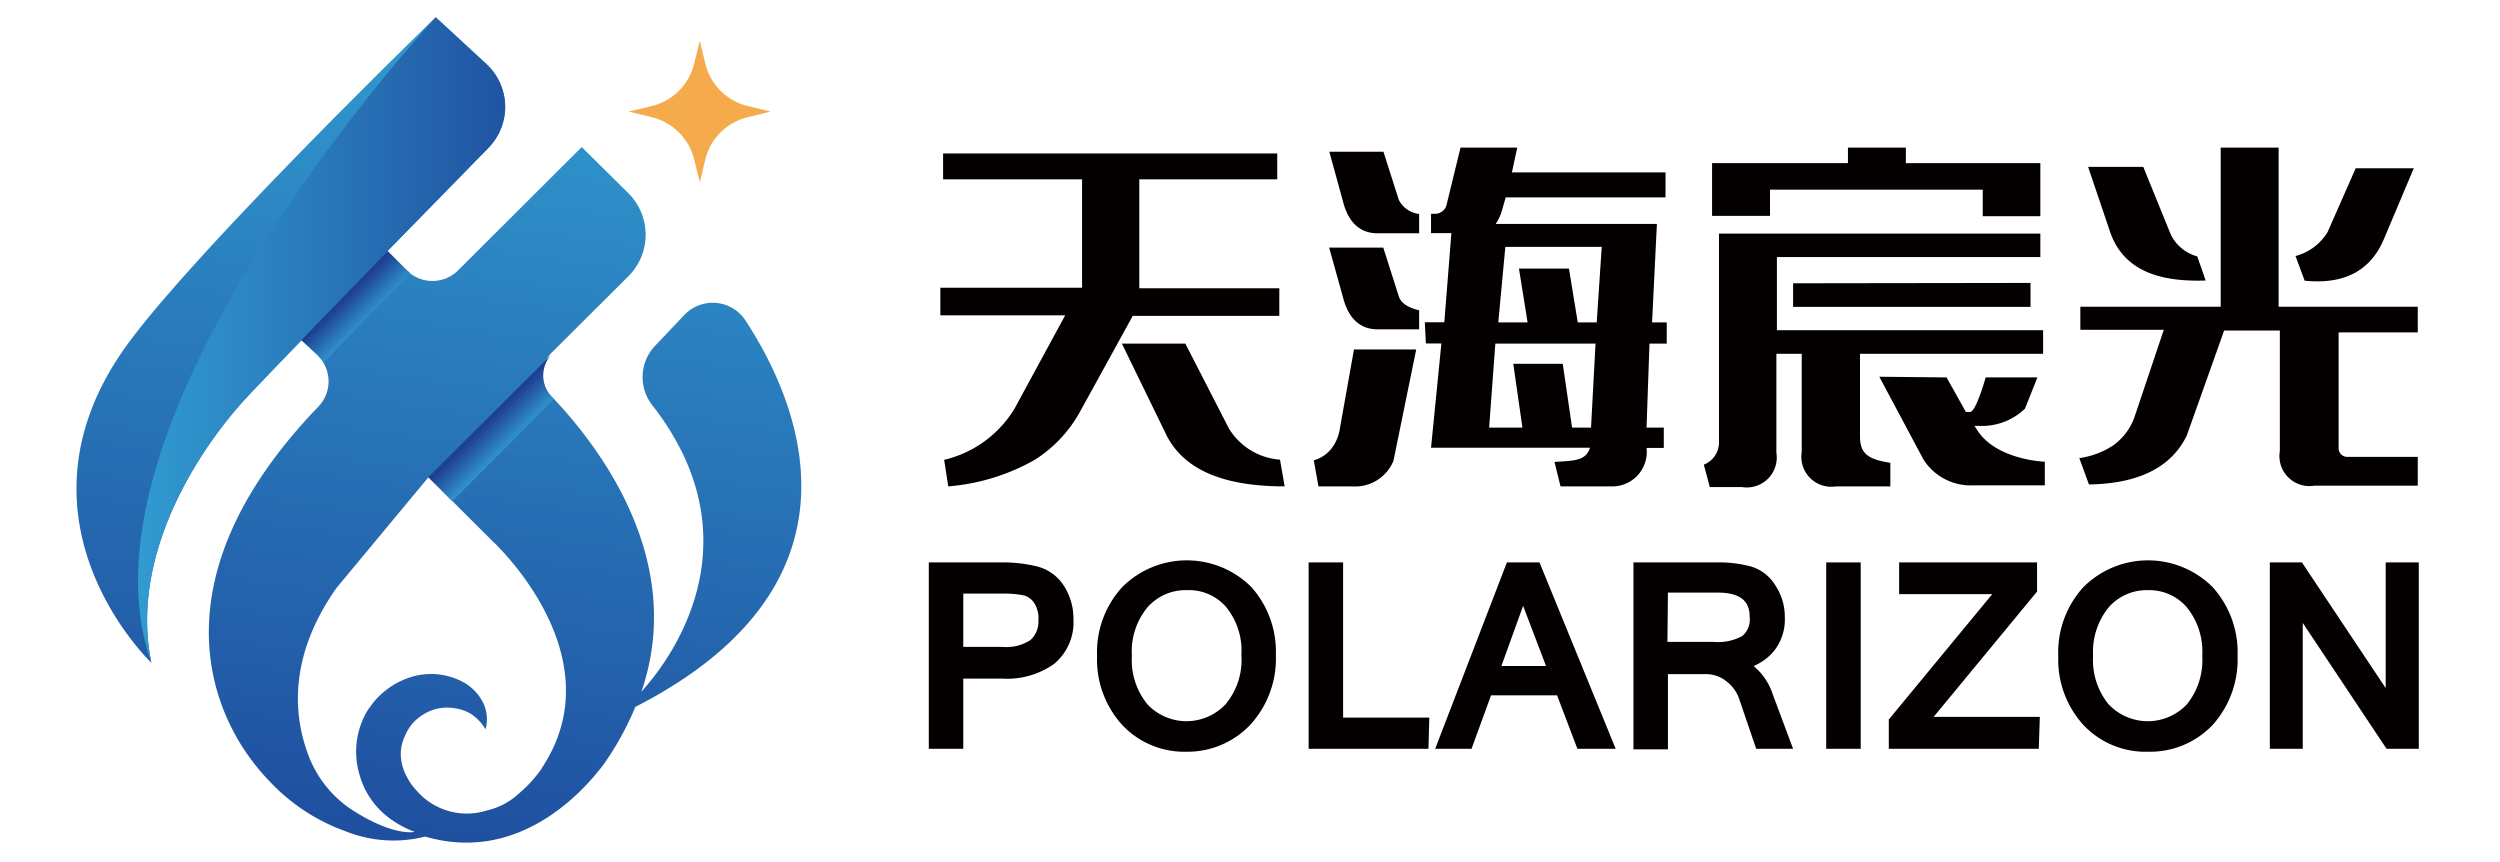
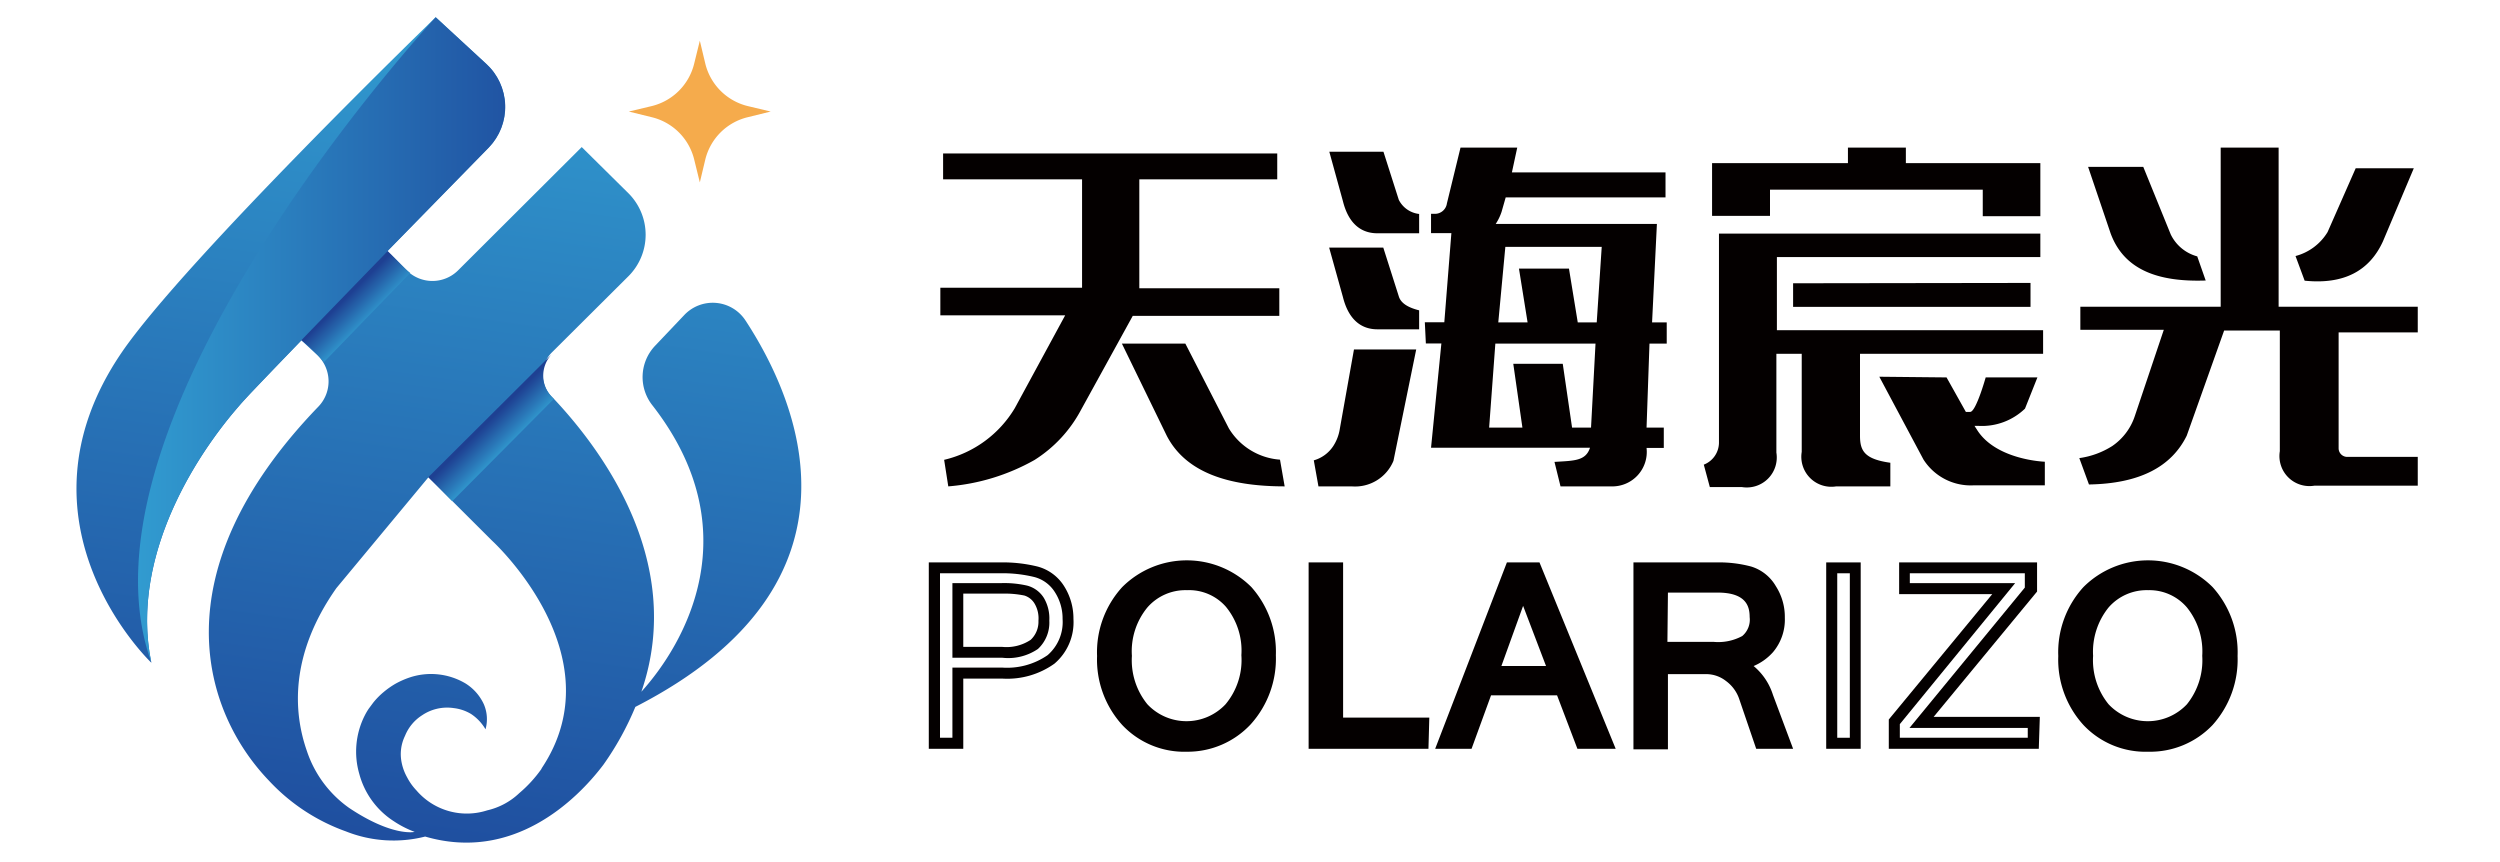
<svg xmlns="http://www.w3.org/2000/svg" xmlns:xlink="http://www.w3.org/1999/xlink" id="图层_1" data-name="图层 1" viewBox="0 0 145 50">
  <defs>
    <linearGradient id="未命名的渐变_12" x1="29.35" y1="1.2" x2="21.72" y2="54.08" gradientUnits="userSpaceOnUse">
      <stop offset="0" stop-color="#319bd0" />
      <stop offset="1" stop-color="#1d469a" />
    </linearGradient>
    <linearGradient id="未命名的渐变_15" x1="29.88" y1="25.61" x2="28.53" y2="24.26" gradientUnits="userSpaceOnUse">
      <stop offset="0" stop-color="#319bd0" />
      <stop offset="1" stop-color="#1e4092" />
    </linearGradient>
    <clipPath id="clip-path">
      <path d="M22.48,14.56l5.87-6a3.39,3.39,0,0,0-.16-4.87L25.27,1S10.72,15.09,7.06,20.44c-6.78,9.94,1.72,18,1.72,18-1.32-6.38,2.92-12.67,5.77-15.65.73-.77,1.75-1.83,2.93-3.05" style="fill:none" />
    </clipPath>
    <linearGradient id="未命名的渐变_12-2" x1="8" y1="19.71" x2="33.53" y2="19.71" xlink:href="#未命名的渐变_12" />
    <linearGradient id="未命名的渐变_15-2" x1="21.45" y1="18.61" x2="20.09" y2="17.25" xlink:href="#未命名的渐变_15" />
  </defs>
  <path d="M74.08,10.4h-8v6.32h8.12v1.6H65.7l-3,5.45A7.69,7.69,0,0,1,60,26.68a12.14,12.14,0,0,1-5,1.53l-.24-1.54a6.51,6.51,0,0,0,4.1-3l2.92-5.38H54.54v-1.6h8.22V10.4H54.7V8.9H74.08Zm.16,16.26.27,1.55c-3.27,0-5.74-.81-6.84-2.94l-2.6-5.34h3.68l2.52,4.91A3.78,3.78,0,0,0,74.24,26.66Z" style="fill:#040000" />
  <path d="M82.14,20.27l-1.32,6.46a2.41,2.41,0,0,1-2.42,1.48H76.47L76.2,26.7a2,2,0,0,0,1.13-.83,2.54,2.54,0,0,0,.38-1l.82-4.6Zm.17-7.86v1.12H79.89c-1,0-1.69-.62-2-1.86L77.1,8.8h3.14l.89,2.79A1.51,1.51,0,0,0,82.31,12.41Zm0,5.56V19.1H79.89c-1,0-1.69-.63-2-1.87l-.8-2.87h3.14l.91,2.86C81.28,17.62,81.72,17.85,82.31,18Zm4.78-5.68a3,3,0,0,1-.34.7H96.1l-.28,5.71h.85l0,1.23h-1L95.5,24.8h1l0,1.18h-1a2,2,0,0,1-2.07,2.23H90.51l-.35-1.42c1.14-.07,1.81-.05,2.06-.82H83l.6-6.05h-.9l-.06-1.23h1.13l.41-5.17H83V12.4h.17a.7.7,0,0,0,.75-.6l.79-3.24H88L87.69,10H96.6v1.45H87.33Zm3.55,8.81.54,3.7h1.1l.26-4.87H86.73l-.36,4.87H88.3l-.53-3.7ZM91,15.58l.51,3.12h1.1l.29-4.38H87.31L86.9,18.7h1.7l-.5-3.12Z" style="fill:#040000" />
  <path d="M118.5,20.52H107.88v4.75c0,.88.26,1.36,1.76,1.57v1.37H106.5a1.74,1.74,0,0,1-2-2V20.52h-1.47v5.73a1.74,1.74,0,0,1-2,2H99.17l-.35-1.3a1.38,1.38,0,0,0,.88-1.25V13.55h18.64v1.36H103.06v4.24H118.5Zm-15.84-8H99.3V9.46h7.88v-.9h3.36v.9h7.8v3.08H115V11H102.66Zm15.11,3.89V17.8H104V16.43Zm-4.87,5.48,1.12,2h.25c.34,0,.9-2,.9-2h3l-.72,1.81a3.6,3.6,0,0,1-2.71,1h-.22l.18.28c1.13,1.71,3.9,1.8,3.9,1.8l0,1.37h-4.14a3.25,3.25,0,0,1-2.9-1.5l-2.56-4.8Z" style="fill:#040000" />
  <path d="M140.23,17.79v1.49h-4.59V26a.5.5,0,0,0,.51.5h4.08v1.67h-6a1.74,1.74,0,0,1-2-2v-7H129l-2.17,6.1c-.88,1.79-2.71,2.78-5.67,2.83l-.56-1.53a4.79,4.79,0,0,0,1.91-.7,3.4,3.4,0,0,0,1.31-1.74l1.68-5h-4.84V17.79h8.14V8.56h3.36v9.23Zm-12.79-2.92.49,1.4c-2.65.09-4.72-.55-5.52-2.75l-1.3-3.84h3.2l1.59,3.91A2.4,2.4,0,0,0,127.44,14.87ZM140,9.76,138.21,14c-.79,1.73-2.29,2.51-4.54,2.28l-.53-1.43A3.1,3.1,0,0,0,135,13.46l1.63-3.7Z" style="fill:#040000" />
-   <path d="M54.21,32.93H58a7.78,7.78,0,0,1,2.1.24,2.27,2.27,0,0,1,1.34,1,3.17,3.17,0,0,1,.49,1.73,2.82,2.82,0,0,1-1,2.34,4.35,4.35,0,0,1-2.84.8H55.56v4.07H54.21Zm1.35,4.9h2.58A2.81,2.81,0,0,0,60,37.35a1.77,1.77,0,0,0,.56-1.4,2,2,0,0,0-.31-1.09,1.32,1.32,0,0,0-.78-.59,5.17,5.17,0,0,0-1.35-.13H55.56Z" style="fill:#040000" />
  <path d="M55.87,43.43h-2V32.62H58a8.42,8.42,0,0,1,2.18.24A2.61,2.61,0,0,1,61.72,34a3.5,3.5,0,0,1,.54,1.9,3.15,3.15,0,0,1-1.1,2.59,4.7,4.7,0,0,1-3,.87H55.87Zm-1.35-.64h.72V38.72h2.88A4.13,4.13,0,0,0,60.76,38a2.54,2.54,0,0,0,.87-2.1,2.82,2.82,0,0,0-.45-1.56A2,2,0,0,0,60,33.47a7.74,7.74,0,0,0-2-.22H54.52Zm3.62-4.64h-2.9V33.82h2.87a5.94,5.94,0,0,1,1.44.14,1.63,1.63,0,0,1,1,.73A2.34,2.34,0,0,1,60.86,36a2.08,2.08,0,0,1-.66,1.64A3.06,3.06,0,0,1,58.14,38.15Zm-2.27-.63h2.27a2.53,2.53,0,0,0,1.64-.41A1.44,1.44,0,0,0,60.23,36,1.68,1.68,0,0,0,60,35a1.05,1.05,0,0,0-.59-.46,5.64,5.64,0,0,0-1.27-.11H55.87Z" style="fill:#040000" />
  <path d="M68.84,32.76a4.62,4.62,0,0,1,3.51,1.44A5.35,5.35,0,0,1,73.71,38a5.33,5.33,0,0,1-1.36,3.82,5,5,0,0,1-7,0A5.31,5.31,0,0,1,64,38a5.35,5.35,0,0,1,1.37-3.82A4.66,4.66,0,0,1,68.84,32.76Zm0,9.37a3.23,3.23,0,0,0,2.51-1.08,4.36,4.36,0,0,0,1-3,4.4,4.4,0,0,0-1-3,3.2,3.2,0,0,0-2.48-1.08A3.27,3.27,0,0,0,66.33,35a4.4,4.4,0,0,0-1,3,4.35,4.35,0,0,0,1,3A3.2,3.2,0,0,0,68.83,42.13Z" style="fill:#040000" />
  <path d="M68.84,43.6a4.94,4.94,0,0,1-3.75-1.55,5.64,5.64,0,0,1-1.46-4,5.6,5.6,0,0,1,1.46-4,5.3,5.3,0,0,1,7.49,0A5.64,5.64,0,0,1,74,38a5.68,5.68,0,0,1-1.45,4A5,5,0,0,1,68.84,43.6Zm0-10.52a4.32,4.32,0,0,0-3.29,1.34A5,5,0,0,0,64.27,38a5,5,0,0,0,1.28,3.6A4.32,4.32,0,0,0,68.84,43a4.26,4.26,0,0,0,3.28-1.34A5,5,0,0,0,73.4,38a5,5,0,0,0-1.28-3.6A4.3,4.3,0,0,0,68.84,33.08Zm0,9.37a3.56,3.56,0,0,1-2.74-1.19A4.72,4.72,0,0,1,65,38a4.65,4.65,0,0,1,1.07-3.24,3.56,3.56,0,0,1,2.76-1.19,3.52,3.52,0,0,1,2.72,1.19,4.7,4.7,0,0,1,1,3.24,4.65,4.65,0,0,1-1.06,3.24A3.53,3.53,0,0,1,68.83,42.45Zm0-8.22a2.93,2.93,0,0,0-2.29,1,4,4,0,0,0-.9,2.81,4.05,4.05,0,0,0,.9,2.81,3.11,3.11,0,0,0,4.53,0A4,4,0,0,0,72,38a4,4,0,0,0-.9-2.81A2.84,2.84,0,0,0,68.86,34.23Z" style="fill:#040000" />
  <path d="M82.53,43.11H76.22V32.93h1.35v9h5Z" style="fill:#040000" />
  <path d="M82.85,43.43H75.9V32.62h2v9h5Zm-6.31-.64h5.67v-.57h-5v-9h-.71Z" style="fill:#040000" />
  <path d="M93.24,43.11H91.71L90.53,40H86.26l-1.13,3.1H83.7l3.92-10.18h1.46Zm-3.11-4.17-1.79-4.72-1.71,4.72Z" style="fill:#040000" />
  <path d="M93.71,43.43H91.49l-1.18-3.1H86.48l-1.13,3.1H83.24L87.4,32.62h1.89Zm-1.78-.64h.83l-3.9-9.54h-1l-3.67,9.54h.74L86,39.7h4.72Zm-1.34-3.53H86.17l2.16-5.95Zm-3.51-.63h2.59l-1.33-3.49Z" style="fill:#040000" />
  <path d="M103.58,43.11h-1.46l-1-2.72a2.54,2.54,0,0,0-.86-1.18,2.24,2.24,0,0,0-1.38-.45H96.43v4.35H95.08V32.93h4.51a6.91,6.91,0,0,1,1.94.23,2.18,2.18,0,0,1,1.22,1,3,3,0,0,1,.47,1.66,2.58,2.58,0,0,1-.61,1.76,2.9,2.9,0,0,1-1.68.92v0a2.77,2.77,0,0,1,1.63,1.84Zm-7.15-5.56h3a3.22,3.22,0,0,0,1.83-.4,1.56,1.56,0,0,0,.56-1.36c0-1.16-.73-1.74-2.18-1.74H96.43Z" style="fill:#040000" />
  <path d="M104,43.43h-2.14l-1-2.93a2.16,2.16,0,0,0-.75-1,1.86,1.86,0,0,0-1.19-.4H96.74v4.36h-2V32.62h4.83a7.19,7.19,0,0,1,2,.24A2.5,2.5,0,0,1,103,34a3.29,3.29,0,0,1,.52,1.83,2.92,2.92,0,0,1-.69,2,3.14,3.14,0,0,1-1.12.8,3.57,3.57,0,0,1,1.12,1.67Zm-1.69-.64h.78l-.86-2.34a2.48,2.48,0,0,0-1.42-1.65l-.22-.07v-.52l.25-.05a2.54,2.54,0,0,0,1.5-.82,2.25,2.25,0,0,0,.54-1.55,2.68,2.68,0,0,0-.43-1.49,1.85,1.85,0,0,0-1-.83,6.2,6.2,0,0,0-1.84-.22h-4.2v9.54h.72V38.44h2.81a2.6,2.6,0,0,1,1.58.52,2.86,2.86,0,0,1,1,1.33Zm-2.9-4.92H96.11V33.73h3.54c2.07,0,2.5,1.12,2.5,2.06a1.85,1.85,0,0,1-.7,1.62A3.49,3.49,0,0,1,99.44,37.87Zm-2.7-.64h2.7a2.92,2.92,0,0,0,1.64-.34,1.24,1.24,0,0,0,.43-1.1c0-.61-.19-1.42-1.86-1.42H96.74Z" style="fill:#040000" />
-   <path d="M107.6,43.11h-1.35V32.93h1.35Z" style="fill:#040000" />
  <path d="M107.92,43.43h-2V32.62h2Zm-1.36-.64h.73V33.25h-.73Z" style="fill:#040000" />
-   <path d="M117.93,43.11h-8.06V41.85l6.34-7.71h-5.76V32.93h7.31V34.2l-6.34,7.7h6.51Z" style="fill:#040000" />
  <path d="M118.25,43.43h-8.7v-1.7l6-7.27h-5.4V32.62h8v1.69l-6,7.27h6.16Zm-8.06-.64h7.42v-.57h-6.86l6.69-8.14v-.83h-6.67v.57h6.11L110.19,42Z" style="fill:#040000" />
  <path d="M124.59,32.76a4.6,4.6,0,0,1,3.5,1.44A5.35,5.35,0,0,1,129.46,38a5.34,5.34,0,0,1-1.37,3.82,5,5,0,0,1-7,0A5.27,5.27,0,0,1,119.7,38a5.31,5.31,0,0,1,1.37-3.82A4.63,4.63,0,0,1,124.59,32.76Zm0,9.37a3.23,3.23,0,0,0,2.51-1.08,4.36,4.36,0,0,0,1-3,4.44,4.44,0,0,0-1-3,3.21,3.21,0,0,0-2.49-1.08A3.27,3.27,0,0,0,122.08,35a4.35,4.35,0,0,0-1,3,4.31,4.31,0,0,0,1,3A3.18,3.18,0,0,0,124.57,42.13Z" style="fill:#040000" />
  <path d="M124.59,43.6a4.94,4.94,0,0,1-3.75-1.55,5.62,5.62,0,0,1-1.46-4,5.6,5.6,0,0,1,1.46-4,5.3,5.3,0,0,1,7.49,0,5.64,5.64,0,0,1,1.45,4,5.68,5.68,0,0,1-1.45,4A5,5,0,0,1,124.59,43.6Zm0-10.52a4.3,4.3,0,0,0-3.29,1.34A5.05,5.05,0,0,0,120,38a5.05,5.05,0,0,0,1.29,3.6A4.3,4.3,0,0,0,124.59,43a4.23,4.23,0,0,0,3.27-1.34,5,5,0,0,0,1.28-3.6,5,5,0,0,0-1.28-3.6A4.26,4.26,0,0,0,124.59,33.08Zm0,9.37a3.52,3.52,0,0,1-2.73-1.19A4.65,4.65,0,0,1,120.78,38a4.7,4.7,0,0,1,1.06-3.24,3.59,3.59,0,0,1,2.76-1.19,3.5,3.5,0,0,1,2.72,1.19A4.7,4.7,0,0,1,128.38,38a4.7,4.7,0,0,1-1.06,3.24A3.55,3.55,0,0,1,124.57,42.45Zm0-8.22a2.93,2.93,0,0,0-2.29,1,4.09,4.09,0,0,0-.9,2.81,4.05,4.05,0,0,0,.9,2.81,3.12,3.12,0,0,0,4.54,0,4.07,4.07,0,0,0,.89-2.81,4.07,4.07,0,0,0-.89-2.81A2.86,2.86,0,0,0,124.6,34.23Z" style="fill:#040000" />
-   <path d="M140,43.11h-1.38l-5.34-8v8H132V32.93h1.37l5.35,8v-8H140Z" style="fill:#040000" />
-   <path d="M140.29,43.43h-1.87l-4.86-7.3v7.3h-1.91V32.62h1.86l4.86,7.29V32.62h1.92Zm-1.53-.64h.9V33.25H139V42l-5.84-8.76h-.89v9.54h.65V34Z" style="fill:#040000" />
  <path d="M43.24,18.59a2.27,2.27,0,0,0-3.55-.32L38,20.05a2.64,2.64,0,0,0-.16,3.46c5.67,7.28,1.88,13.82-.64,16.61C39.87,32.37,34.57,25.7,32,23a1.82,1.82,0,0,1,0-2.55l4.45-4.43a3.4,3.4,0,0,0,0-4.81L33.74,8.53l-7.16,7.14a2.11,2.11,0,0,1-3,0l-1.11-1.11,5.87-6a3.39,3.39,0,0,0-.16-4.87L25.27,1S10.72,15.09,7.06,20.44c-6.78,9.94,1.72,18,1.72,18-1.32-6.38,2.92-12.67,5.77-15.65.73-.77,1.75-1.83,2.93-3.05l.92.85a2.11,2.11,0,0,1,.06,3c-9.31,9.66-6.67,17.74-2.84,21.71a11.26,11.26,0,0,0,4.44,2.92,7.46,7.46,0,0,0,4.6.3C29.72,50,33.4,46.47,35,44.35A17.07,17.07,0,0,0,36.85,41C51,33.75,46.2,23.11,43.24,18.59Zm-11.83,26A7.5,7.5,0,0,1,30.12,46a4,4,0,0,1-1.86,1,3.85,3.85,0,0,1-4.11-1.16,3.29,3.29,0,0,1-.54-.76,2.88,2.88,0,0,1-.31-.83,2.42,2.42,0,0,1,.19-1.57,2.54,2.54,0,0,1,1-1.2,2.59,2.59,0,0,1,1.83-.41,2.5,2.5,0,0,1,1,.34,2.68,2.68,0,0,1,.84.89,2.18,2.18,0,0,0-.1-1.46A2.8,2.8,0,0,0,27,39.64a3.92,3.92,0,0,0-3.26-.34,5,5,0,0,0-.79.35,4.88,4.88,0,0,0-.7.49,4.32,4.32,0,0,0-.6.61l-.26.35a3.64,3.64,0,0,0-.23.39,4.64,4.64,0,0,0-.32,3.4,4.7,4.7,0,0,0,2,2.74,5.94,5.94,0,0,0,1.21.62s-1.27.3-3.8-1.39a6.58,6.58,0,0,1-2.45-3.3c-.79-2.25-1-5.6,1.71-9.45l5.34-6.43,3.7,3.69S35.81,38,31.41,44.57Z" style="fill:url(#未命名的渐变_12)" />
  <path d="M32,20.55l-7.16,7.13c.63.61,1,1,1.39,1.39l5.89-5.93A1.8,1.8,0,0,1,32,20.55Z" style="fill:url(#未命名的渐变_15)" />
  <g style="clip-path:url(#clip-path)">
    <path d="M25.27,1S3.7,24.25,8.78,38.43c1.4-7.09,8.7-18.7,8.7-18.7s3.17-3.26,5-5.17A81.13,81.13,0,0,1,33.53,6.64Z" style="fill:url(#未命名的渐变_12-2)" />
  </g>
  <path d="M22.48,14.56l-5,5.17A9.44,9.44,0,0,1,18.79,21l5-5.17C23.46,15.57,23.17,15.23,22.48,14.56Z" style="fill:url(#未命名的渐变_15-2)" />
  <path d="M37.81,6.15l-1.34.32,1.34.33a3.34,3.34,0,0,1,2.45,2.44l.33,1.34.32-1.34A3.34,3.34,0,0,1,43.36,6.8l1.34-.33-1.34-.32A3.35,3.35,0,0,1,40.91,3.7l-.32-1.34L40.26,3.7A3.35,3.35,0,0,1,37.81,6.15Z" style="fill:#f5ab4c" />
  <rect x="2.9" y="1" width="139.2" height="48" style="fill:none" />
</svg>